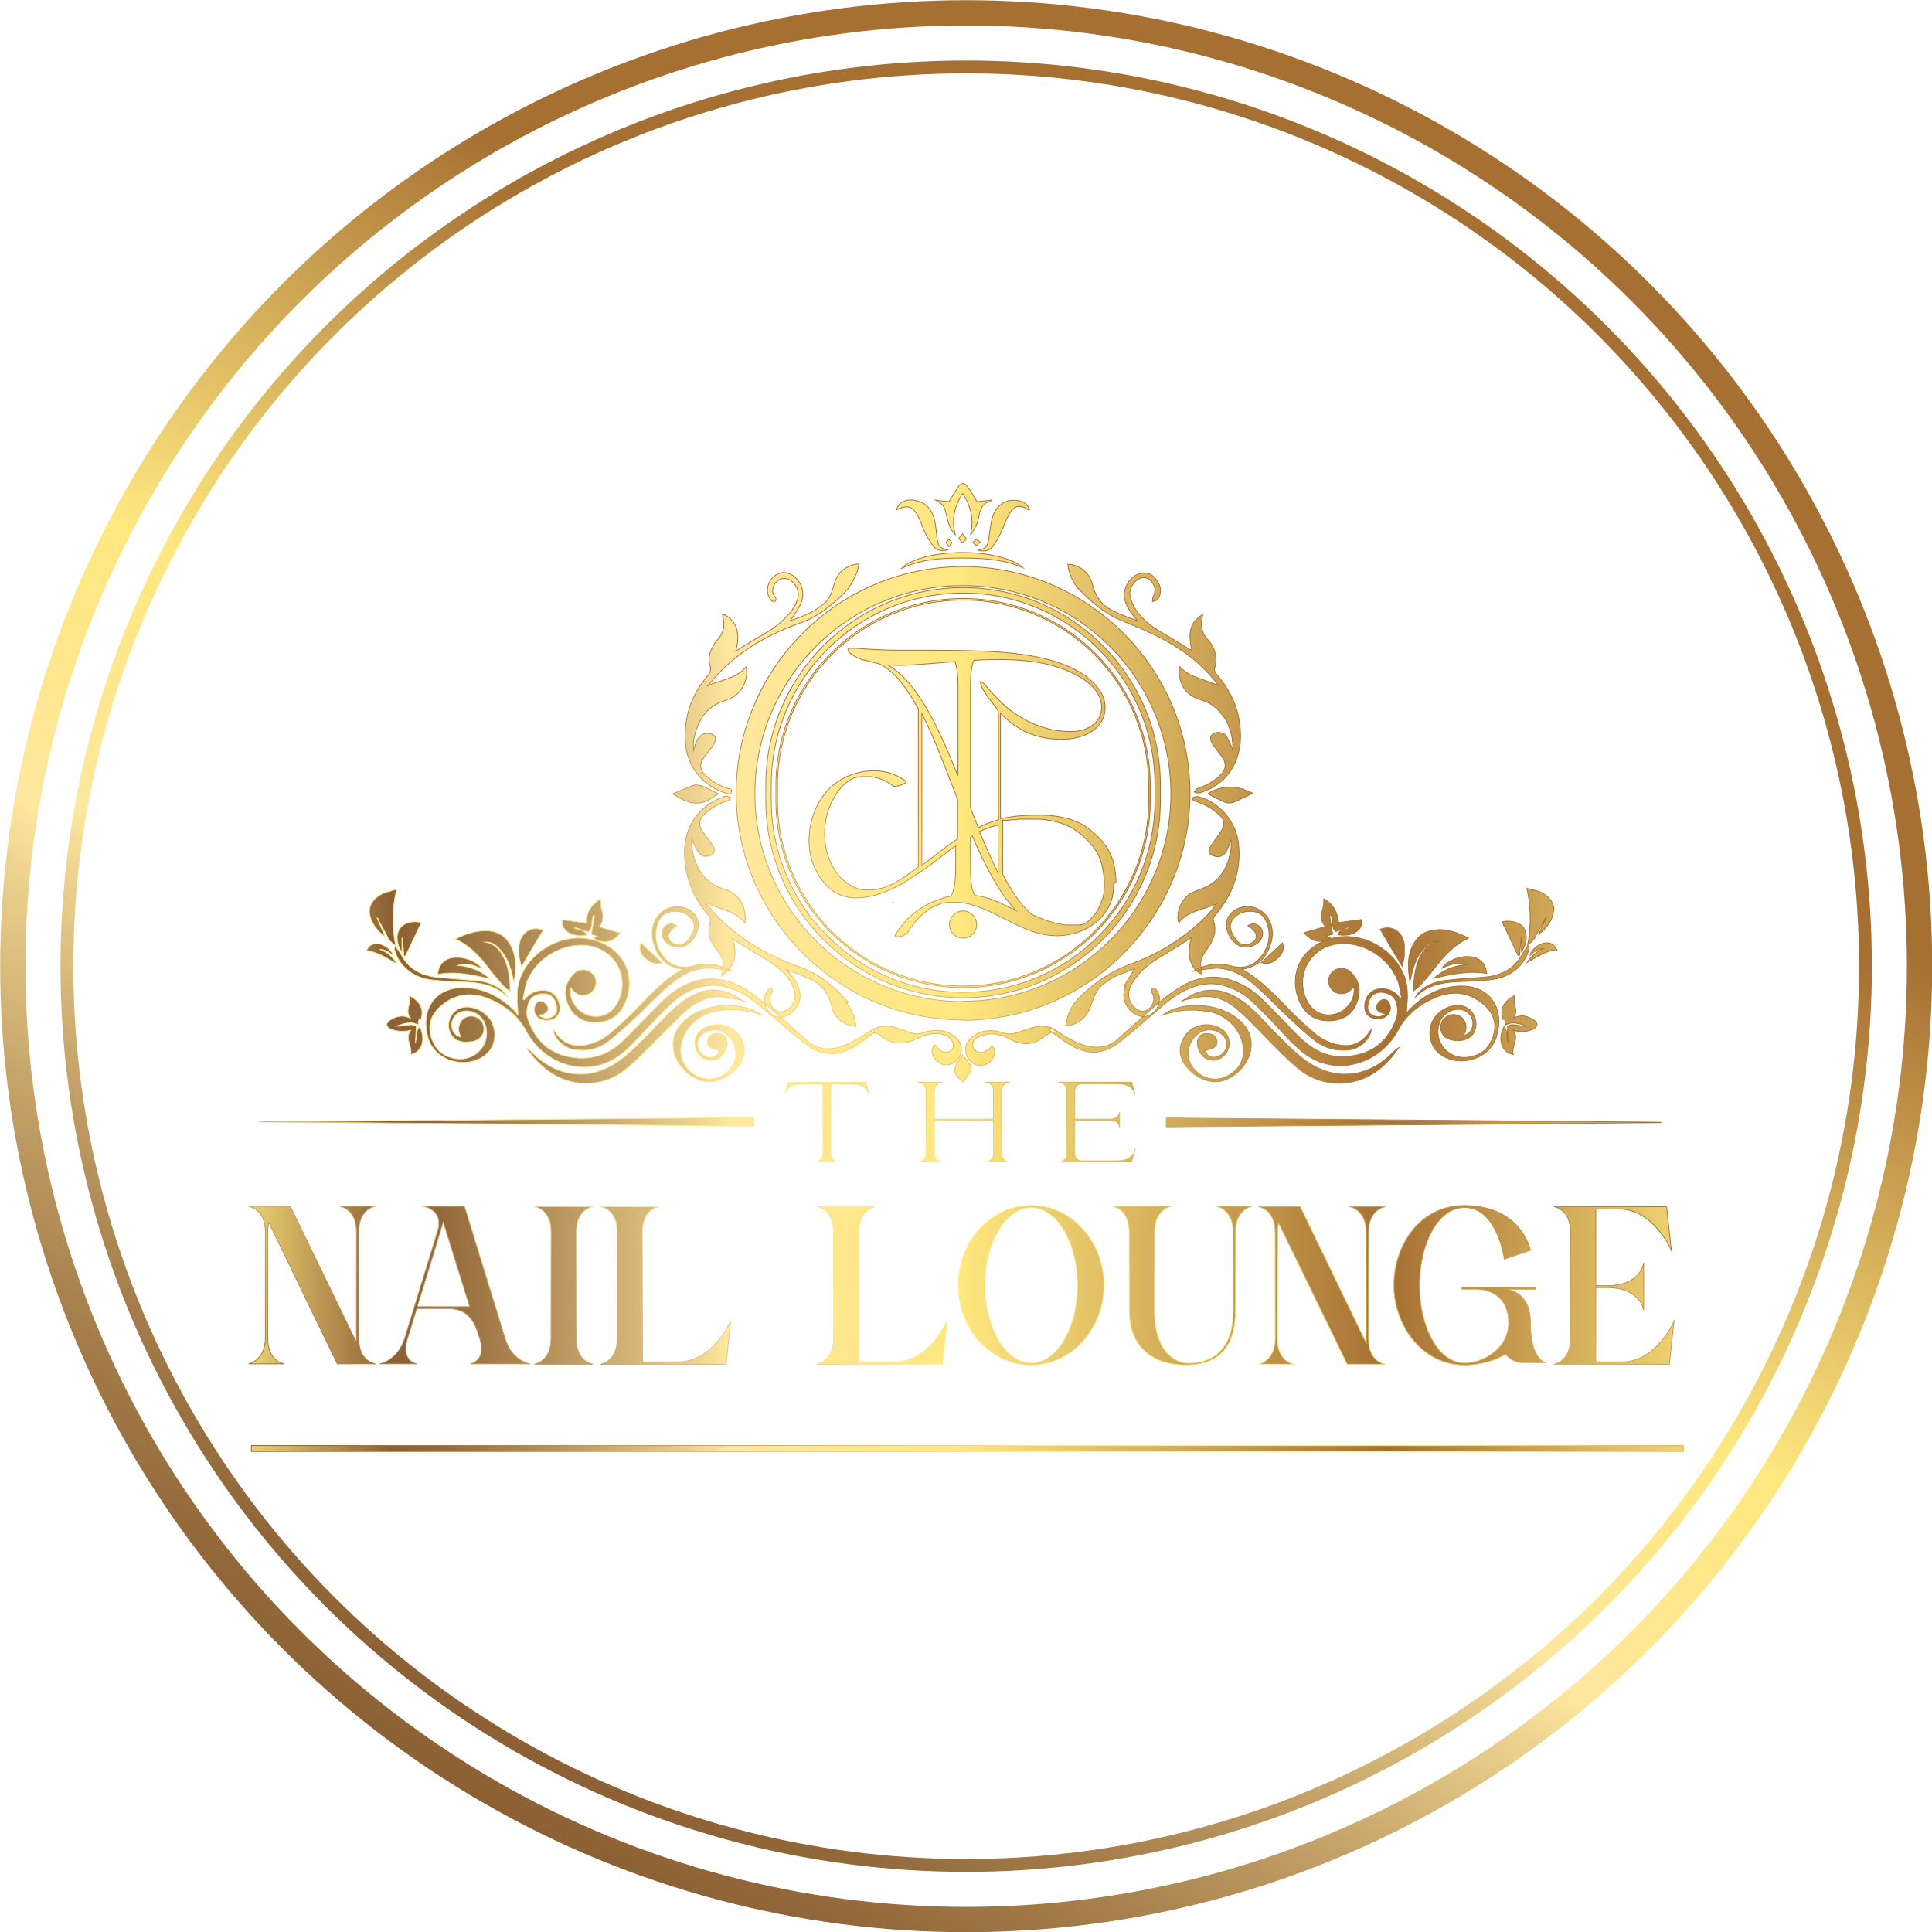
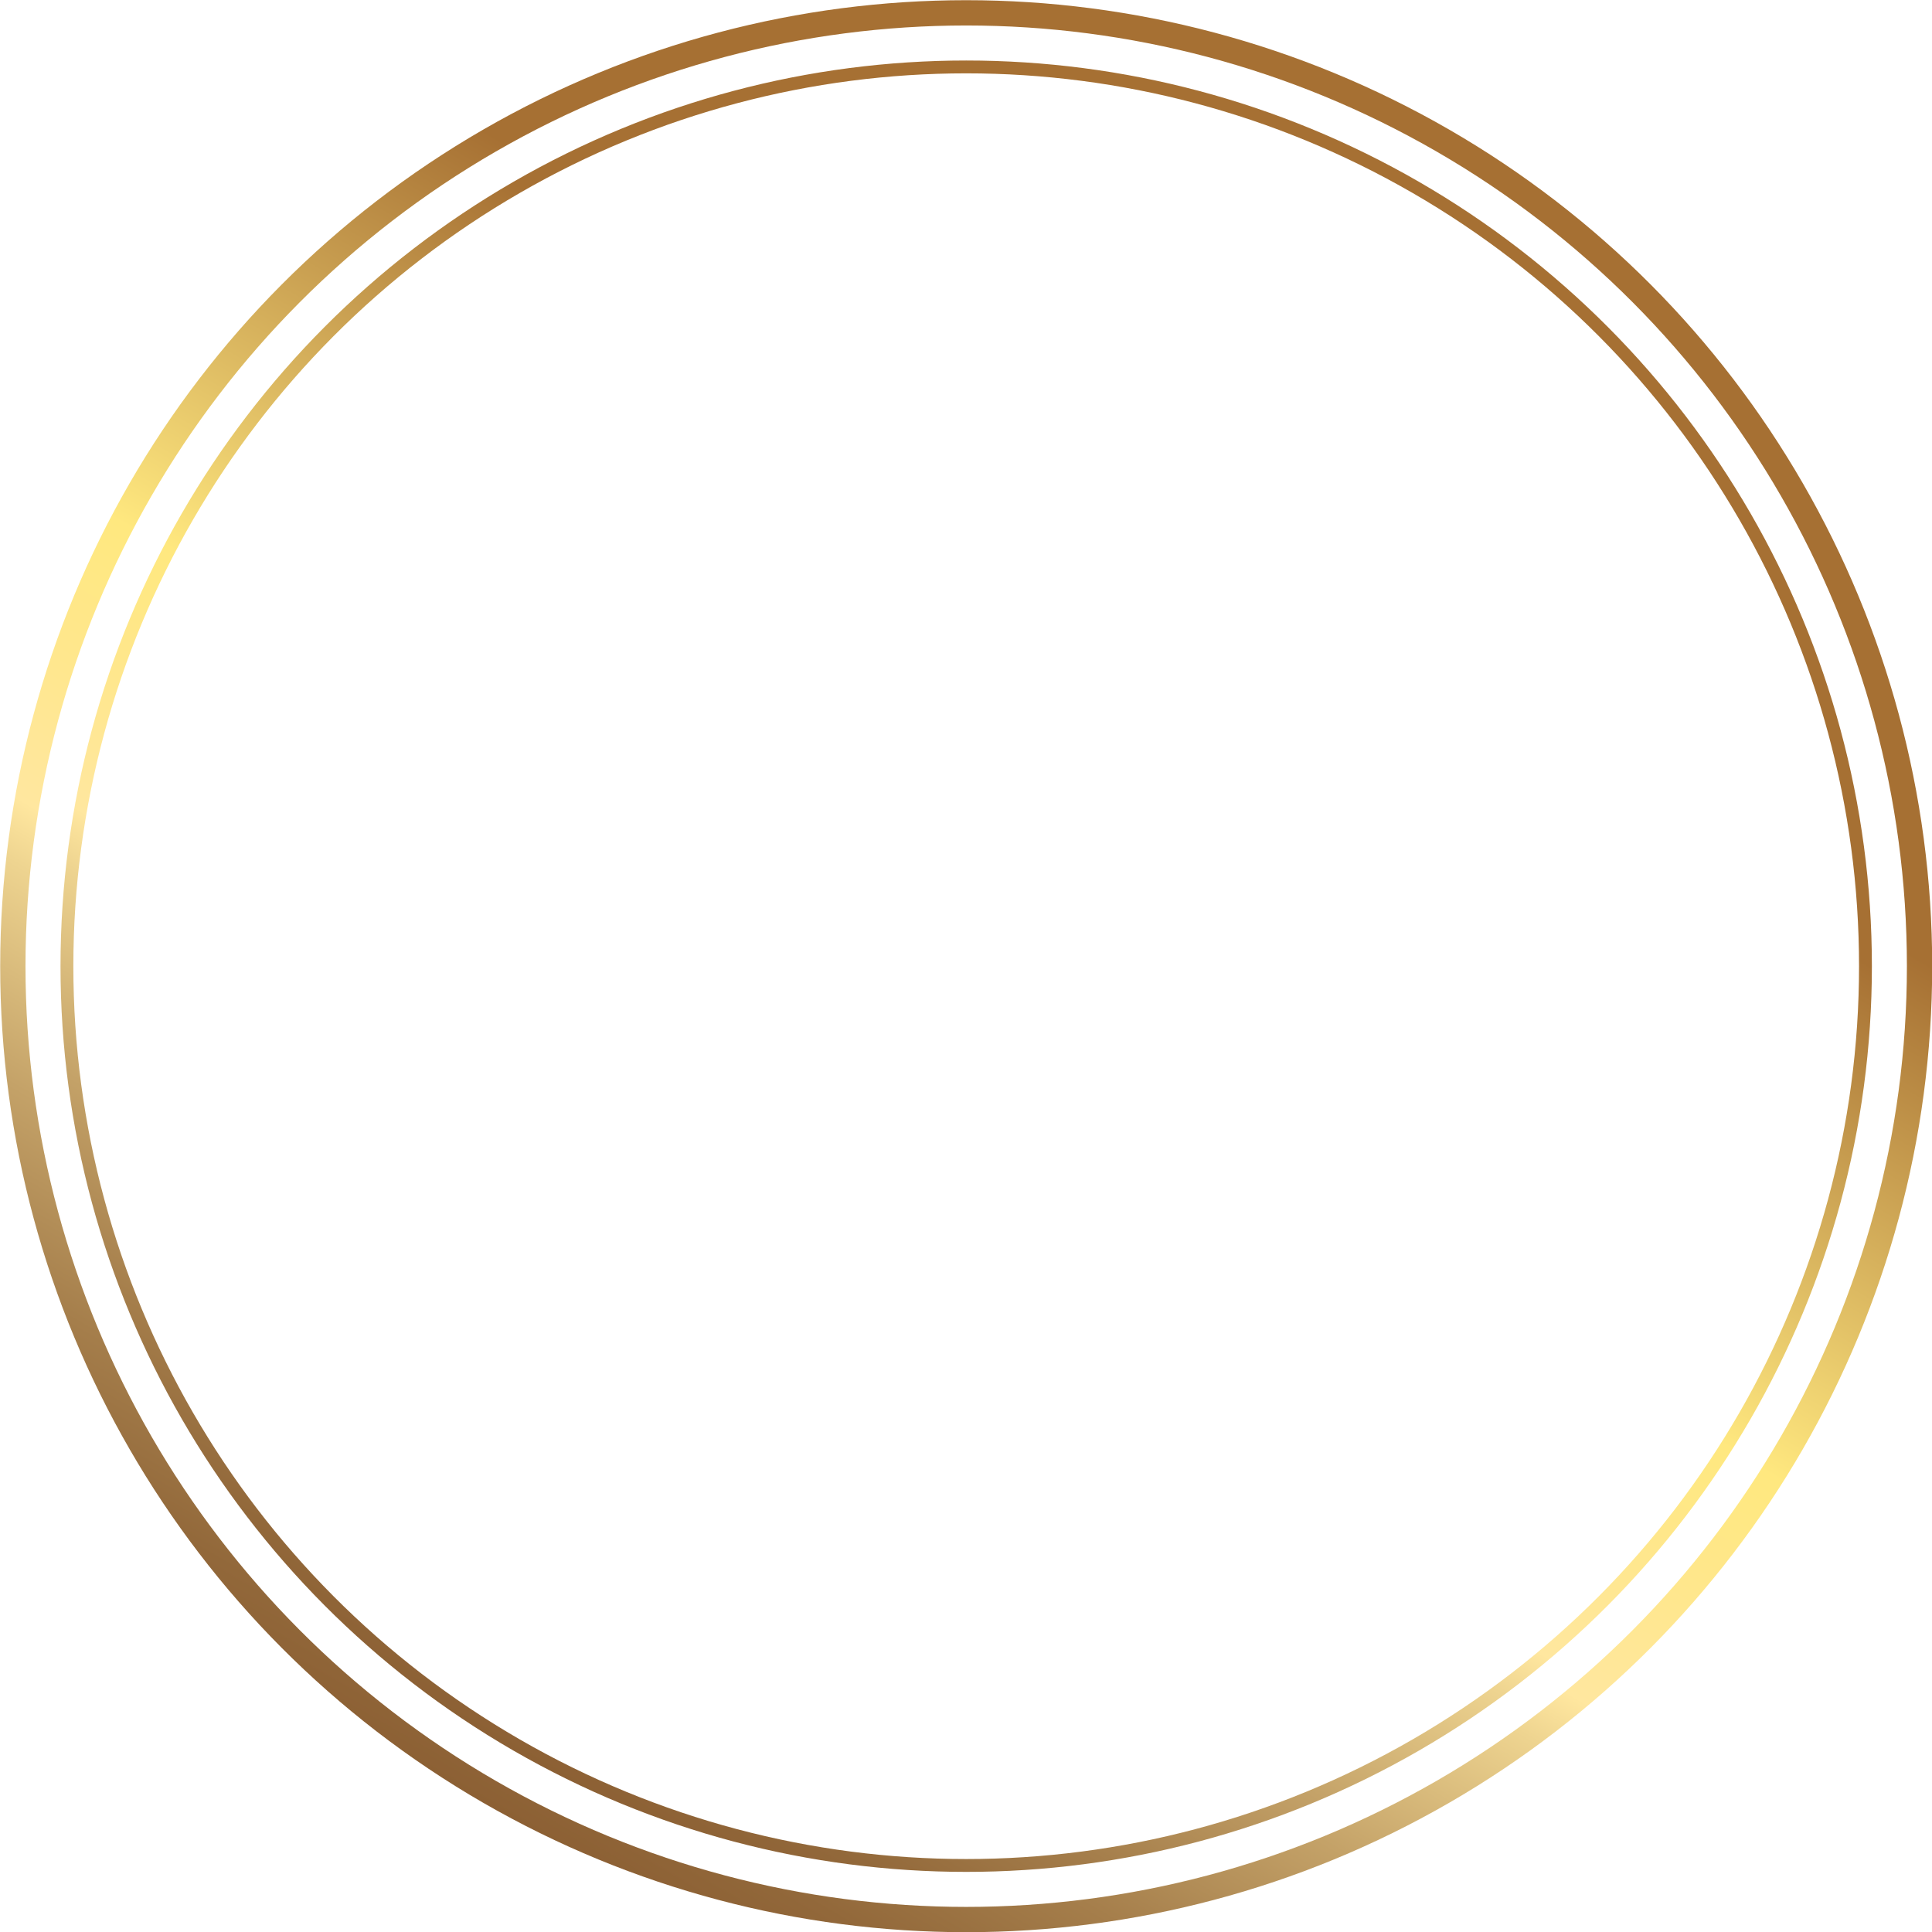
<svg xmlns="http://www.w3.org/2000/svg" xmlns:xlink="http://www.w3.org/1999/xlink" id="Layer_1" data-name="Layer 1" viewBox="0 0 49.65 49.65">
  <defs>
    <style>
      .cls-1 {
        stroke: url(#linear-gradient-3);
        stroke-width: .33px;
      }

      .cls-1, .cls-2 {
        fill: none;
      }

      .cls-1, .cls-2, .cls-3 {
        stroke-miterlimit: 10;
      }

      .cls-2 {
        stroke: url(#linear-gradient-4);
        stroke-width: .65px;
      }

      .cls-3 {
        fill: url(#linear-gradient);
        stroke: url(#linear-gradient-2);
        stroke-width: .02px;
      }
    </style>
    <linearGradient id="linear-gradient" x1="5.68" y1="24.83" x2="45.17" y2="24.83" gradientUnits="userSpaceOnUse">
      <stop offset="0" stop-color="#ffe87f" />
      <stop offset=".11" stop-color="#8c6034" />
      <stop offset=".14" stop-color="#92683a" />
      <stop offset=".18" stop-color="#a57e4b" />
      <stop offset=".24" stop-color="#c4a268" />
      <stop offset=".31" stop-color="#eed490" />
      <stop offset=".33" stop-color="#ffe79f" />
      <stop offset=".4" stop-color="#ffe78e" />
      <stop offset=".48" stop-color="#ffe87f" />
      <stop offset=".76" stop-color="#a67033" />
      <stop offset=".99" stop-color="#ffe87f" />
    </linearGradient>
    <linearGradient id="linear-gradient-2" x1="18.37" y1="44.18" x2="33.93" y2="17.22" gradientUnits="userSpaceOnUse">
      <stop offset="0" stop-color="#8c6034" />
      <stop offset=".04" stop-color="#92683a" />
      <stop offset=".11" stop-color="#a57e4b" />
      <stop offset=".2" stop-color="#c4a268" />
      <stop offset=".3" stop-color="#eed490" />
      <stop offset=".33" stop-color="#ffe79f" />
      <stop offset=".4" stop-color="#ffe78e" />
      <stop offset=".48" stop-color="#ffe87f" />
      <stop offset=".75" stop-color="#a67033" />
    </linearGradient>
    <linearGradient id="linear-gradient-3" x1="13.19" y1="44.98" x2="36.46" y2="4.67" xlink:href="#linear-gradient-2" />
    <linearGradient id="linear-gradient-4" x1="12.41" y1="46.33" x2="37.24" y2="3.32" xlink:href="#linear-gradient-2" />
  </defs>
-   <path class="cls-3" d="m9.66,35.05h-.99l-1.76-3.63c-.02.07-.03.14-.03.23v2.75c0,.6.43.65.43.65h-.92s.42-.08.43-.65v-2.75c0-.59-.43-.65-.43-.65h1.07l1.7,3.5s0-.07,0-.1v-2.75c0-.59-.43-.65-.43-.65h.92s-.43.06-.43.65v2.75c0,.6.43.65.43.65Zm2.67-.65s-.02-.06-.04-.12c-.18-.59-.51-.65-.8-.65h-.78c-.13.42-.23.73-.24.77-.18.59.24.65.24.65h-.95s.45-.07.64-.65c.12-.38.77-2.53.84-2.75.18-.59-.39-.65-.39-.65h1.09s.86,2.82,1.04,3.4c.18.59.64.65.64.65h-1.53s.42-.07.24-.65Zm-.26-.82c-.28-.89-.68-2.17-.68-2.17,0,0-.39,1.29-.67,2.17h1.35Zm2.74-1.92v2.75c0,.6.43.65.43.65h-1.51s.43-.06.43-.65v-2.75c0-.6-.43-.65-.43-.65h1.51s-.43.06-.43.65Zm3.97,2.28l-.12,1.12h-3.23s.43-.06.43-.65v-2.75c0-.6-.43-.65-.43-.65h1.51s-.43.06-.43.65v3.34h.92c.9,0,1.35-1.06,1.35-1.06Zm5.56,0l-.12,1.12h-3.23s.43-.06.43-.65v-2.75c0-.6-.43-.65-.43-.65h1.51s-.43.06-.43.65v3.34h.92c.9,0,1.35-1.06,1.35-1.06Zm4.03-.91c0,1.13-.84,2.05-1.87,2.05s-1.87-.92-1.87-2.05.84-2.05,1.87-2.05,1.87.92,1.87,2.05Zm-.68,0c0-1.1-.53-2-1.19-2s-1.19.9-1.19,2,.53,2,1.19,2,1.19-.9,1.19-2Zm4.49-2.03s-.43.06-.43.65c0,0,0,1.86,0,2.04,0,.74-.28,1.39-1.27,1.39s-1.46-.59-1.46-1.39c0-.22,0-2.04,0-2.04,0-.6-.43-.65-.43-.65h1.51s-.43.06-.43.65v2.04c0,.98.48,1.34.87,1.34.59,0,1.15-.31,1.15-1.34,0-.3,0-2.04,0-2.04,0-.59-.43-.65-.43-.65h.92Zm3.43,4.06h-.99l-1.76-3.63c-.02.07-.03.14-.03.23v2.75c0,.6.43.65.43.65h-.92s.42-.08.43-.65v-2.75c0-.59-.43-.65-.43-.65h1.07l1.7,3.5s0-.07,0-.1v-2.75c0-.59-.43-.65-.43-.65h.92s-.43.06-.43.65v2.75c0,.6.43.65.43.65Zm3.74-2.94l-.69.24s-.18-1.33-1.02-1.33c-.7,0-1.16.96-1.16,2s.47,2,1.16,2c.45,0,1.13-.35,1.13-1.04,0-.74-.58-.86-.82-.86h-.38v-.05h1.9v.05h-.81s.67,0,.67.86c0,.97.4,1.03.4,1.03h-.59c-.3,0-.45-.22-.45-.22,0,0-.41.28-1.06.28-1.11,0-1.81-1.05-1.81-2.05s.65-2.05,1.81-2.05c1.46,0,1.7,1.14,1.7,1.14Zm3.67,1.82l-.12,1.12h-2.97s.43-.06.43-.65v-2.75c0-.6-.43-.65-.43-.65h2.9l.12,1.12s-.45-1.06-1.35-1.06h-.59v1.97h.28c.9,0,.95-.59.95-.59v1.22s-.07-.58-.95-.58h-.28v1.91h.67c.9,0,1.35-1.06,1.35-1.06Zm.24,3.21H6.46v.15h36.8v-.15Zm-21.69-7.29h-.63c.14,0,.21-.1.21-.21v-1.8h-.54c-.23,0-.39.08-.45.28l.1-.31h1.99l.09.31c-.06-.2-.23-.28-.45-.28h-.54v1.8c0,.11.07.22.21.21Zm2.65,0h-.63c.14,0,.21-.1.21-.21v-1.62c0-.11-.07-.22-.21-.22h.63c-.14,0-.21.11-.21.22v.73h1.52v-.73c0-.11-.07-.22-.21-.22h.63c-.14,0-.21.11-.21.22v1.62c0,.11.07.21.21.21h-.63c.14,0,.21-.1.21-.21v-.86h-1.52v.86c0,.11.07.21.21.21Zm4.95-.31l-.09.31h-1.87c.13,0,.21-.11.21-.21v-1.62c0-.11-.07-.22-.21-.22h1.87l.09.31c-.06-.2-.23-.27-.45-.27h-.93c-.11,0-.17.09-.17.18v.73h.91c.12,0,.24-.06.24-.18v.39c0-.12-.12-.18-.24-.18h-.91v.86c0,.09.06.18.17.18h.93c.22,0,.39-.08.45-.27Zm-9.8-.6v-.23l-12.72.11,12.72.11h0Zm23.31-.11l-12.71-.11v.23l12.71-.11h0Zm-20.47-11.88h0s.02,0,.02,0c0,0-.02,0-.02,0Zm3.49,1.06s.07.07.11.1l-.11-.1Zm2.98,4.65c0-.13-.02-.27-.04-.39-.05-.28-.18-.51-.35-.7-.12-.13-.25-.24-.39-.34-.13-.09-.27-.14-.41-.19-.3-.09-.62-.11-.94-.1-.28,0-.56.03-.84.09v-2.62s0-.06,0-.09c.43.45.95.67,1.56.67.32,0,.58-.07.78-.2.23-.15.35-.35.35-.62,0-.24-.11-.46-.33-.66-.38-.37-1.03-.61-1.94-.72-.46-.06-1.19-.09-2.18-.09h-.84c-.34,0-.72-.02-1.12-.05-.05,0-.09,0-.11,0-.05,0-.08,0-.09.03,0,.08.13.17.38.27,0,0,0,0,.01,0,0,0,.02,0,.02,0l.4.1h0c.38.18.7.61,1,1.16v4.06c-.15.11-.3.22-.46.32-.02.01-.03.02-.05.03,0,0,0,0,0,0h0s0,0,0,0c0,0,0,0,0,0,0,0,0,0,0,0,0,0,0,0,0,0h0s0,0,0,0h0s0,0,0,0c0,0,0,0,0,0-.03.02-.07.04-.1.06-.03.02-.07.04-.1.05-.02,0-.03.02-.05.02,0,0,0,0-.01,0,0,0,0,0,0,0,0,0-.02,0-.02.01-.03.01-.07.03-.1.04-.02,0-.03.01-.05.02,0,0-.01,0-.02,0,0,0,0,0,.01,0,0,0-.02,0-.02,0-.02,0-.04.01-.06.02,0,0-.02,0-.03,0,0,0,0,0,0,0,0,0,0,0,0,0s0,0,0,0c0,0,0,0,0,0-.02,0-.05.01-.07.02,0,0,0,0-.01,0,0,0,0,0,0,0,0,0,0,0,0,0h0s0,0,0,0c0,0-.02,0-.02,0-.02,0-.04,0-.06,0,0,0-.01,0-.02,0,0,0,0,0,0,0,0,0-.01,0-.02,0-.05,0-.09,0-.14,0-.08-.01-.16-.03-.23-.06-.14-.06-.26-.15-.37-.26-.44-.47-.52-1.25-.26-1.87.06-.15.15-.29.25-.41.05-.06.11-.12.17-.17,0,0,0,0,0,0,0,0,0,0,0,0,0,0,0,0,0,0,0,0,0,0,0,0,0,0,.01,0,.02-.01.01-.01.03-.02.04-.03.02-.01.03-.02.05-.03,0,0,0,0,0,0,0,0,0,0,0,0,0,0,0,0,0,0,0,0,0,0,0,0,.01,0,.02-.01.03-.02.02,0,.03-.02.05-.02,0,0,0,0,0,0,0,0,0,0,0,0,0,0,.01,0,.01,0,.01,0,.02,0,.03-.01,0,0,0,0,0,0,0,0,0,0,.01,0,0,0,0,0,0,0,0,0,0,0,0,0,.01,0,.02,0,.04-.01,0,0,0,0,0,0,0,0,0,0,0,0,0,0,0,0,.02,0,0,0,0,0,0,0,0,0,0,0,0,0,0,0,0,0,0,0,.02,0,.03,0,.05-.01,0,0,0,0,0,0,0,0,0,0,0,0,0,0,.01,0,.02,0,.02,0,.04,0,.07,0,0,0,0,0,0,0,0,0,0,0,.01,0,0,0,.01,0,.01,0,.02,0,.03,0,.05,0s.03,0,.05,0c.01,0,.02,0,.03,0,0,0,0,0,0,0h0s0,0,0,0c.07,0,.15.02.22.04.14.04.27.11.39.2.02.02.06,0,.08,0,.04,0,.09-.02.13-.03.02,0,.15-.07.1-.1-.27-.2-.59-.28-.91-.26-.36.02-.73.16-1.02.43-.46.43-.67,1.21-.48,1.86.1.33.3.62.55.8.34.23.74.2,1.1.1.27-.08.53-.2.77-.35.09-.06.19-.12.28-.18.03-.02.05-.04.08-.05.2-.14.39-.28.58-.43.11-.09.22-.17.34-.25v.52c0,.45-.05.66-.12.77-.08.01-.16.03-.23.06-.33.1-.65.28-.91.55-.11.12-.22.25-.3.4-.03.05.12.03.13.03.04-.01.09-.02.13-.05.02-.01.05-.03.07-.06.09-.15.19-.28.3-.39.03-.03.06-.05.08-.08.02-.01.03-.03.05-.04,0,0,.01,0,.02-.01,0,0,0,0,0,0,0,0,.02-.02.02-.02.03-.02.06-.04.09-.07.02-.01.03-.02.05-.03,0,0,0,0,.01,0,0,0,0,0,0,0,0,0,.02,0,.02-.01.03-.02.07-.04.1-.05,0,0,0,0,0,0,0,0,0,0,0,0,0,0,0,0,0,0h0s.01,0,.02,0c.02,0,.04-.02.06-.03,0,0,0,0,.01,0,0,0,0,0,0,0,0,0,0,0,0,0,.02,0,.03-.01.05-.02.01,0,.02,0,.03-.01h0s0,0,0,0h0s0,0,0,0c0,0,0,0,0,0h0s.03,0,.04,0c.02,0,.03,0,.05-.01-.04,0,.03,0,0,0,0,0,.01,0,.02,0,.02,0,.04,0,.06,0,0,0,.02,0,.03,0,0,0,.02,0,.03,0h0s.06,0,.1,0c.02,0,.03,0,.05,0,.02,0,.04,0,.05,0,.71.08,1.31.6,2,.79.4.11.82.09,1.2-.09.28-.13.54-.37.67-.69.06-.15.08-.31.08-.48Zm-4.07-1.11c-.32.21-.61.45-.92.68v-3.9c.33.64.62,1.43.92,2.21v1.01Zm0-1.64c-.5-1.25-1.05-2.42-1.8-2.83.1,0,.19.01.3.01.21,0,.61-.03,1.2-.08.08,0,.16-.01.23-.02.05.12.08.33.08.67v2.24Zm.33-2.24c0-.38.03-.59.09-.71.27-.02.51-.02.71-.02.75,0,1.37.12,1.85.36.48.24.72.53.72.87,0,.19-.08.34-.24.46-.15.11-.34.16-.56.16-.42,0-.83-.11-1.23-.34-.16-.09-.32-.2-.46-.33-.04-.03-.08-.07-.11-.1-.12-.12-.24-.24-.35-.38-.03-.04-.08-.09-.15-.14h-.01s0,.03,0,.04c0,.08.09.24.27.47.02.02.04.05.06.08h0s.02.03.03.04c.03.03.05.07.08.1.01.05.02.11.02.19v2.64s-.05.01-.07.02c-.15.04-.3.1-.45.18-.07-.17-.13-.34-.2-.51v-3.07Zm.71,3.5s0,0,0,0c0,0,0,0,0,0,0,0,0,0,0,0,0,0,0,0,0,0v1.26c-.16-.33-.32-.69-.48-1.07.02,0,.03-.02.05-.02.03-.02.07-.03.1-.05,0,0,0,0,.01,0,0,0,0,0,0,0,.02,0,.04-.02.06-.02.03-.01.07-.03.1-.04,0,0,.01,0,.02,0,.02,0,.04-.01.06-.02.02,0,.03-.01.05-.01,0,0,0,0,0,0,0,0,0,0,0,0,0,0,0,0,.01,0h0s0,0,0,0Zm-.34,1.88c-.09-.02-.17-.04-.26-.05-.07-.11-.11-.32-.11-.75v-.74s.03-.02.05-.03c.33.77.69,1.47,1.12,1.91-.26-.13-.52-.26-.8-.34Zm2.99.12c-.05.15-.13.29-.24.4-.03.03-.05.06-.08.08-.01.01-.03.02-.04.03,0,0,0,0,0,0,0,0,0,0,0,0-.01,0-.02.02-.03.02-.01,0-.03.02-.04.03,0,0,0,0-.01,0h0s0,0,0,0c0,0,0,0,0,0,0,0,0,0,0,0,0,0,0,0,0,0,0,0,0,0,0,0,0,0,0,0,0,0,0,0,0,0,0,0,0,0,0,0,0,0-.02,0-.03.02-.05.02,0,0-.02,0-.02,0,0,0,0,0,0,0,0,0,0,0,0,0,0,0-.02,0-.03.01,0,0-.01,0-.02,0,0,0,.01,0,.02,0,0,0-.02,0-.02,0,0,0,0,0,0,0,0,0,0,0,0,0,0,0-.02,0-.03,0,0,0-.01,0-.02,0,0,0,0,0,0,0h0s0,0,0,0c0,0,0,0,0,0s0,0,0,0h0s0,0,0,0c-.01,0-.02,0-.03,0,0,0,0,0,0,0,0,0,0,0,0,0h0s0,0,0,0h0s0,0,0,0h0s-.02,0-.03,0c-.02,0-.04,0-.06,0,0,0,0,0,0,0,0,0,0,0,0,0,0,0-.01,0-.01,0-.01,0-.02,0-.03,0-.05,0-.09,0-.14,0-.3-.03-.59-.14-.87-.27-.28-.23-.52-.59-.75-1.03v-1.39s.03,0,.04,0h0s0,0,0,0c0,0,0,0,0,0h0s0,0,0,0c0,0,0,0,0,0,0,0,0,0,0,0h0s0,0,0,0h0s0,0,0,0c0,0,0,0,.01,0,.02,0,.04,0,.05,0,.04,0,.07,0,.11-.01.07,0,.15-.01.22-.02h0s0,0,0,0c0,0,0,0,0,0h0s.02,0,.03,0c.02,0,.03,0,.05,0,.04,0,.08,0,.13,0,.08,0,.16,0,.23,0,.15,0,.3.02.46.06.14.03.28.08.42.15.14.08.28.19.4.31.1.1.2.21.27.34.13.22.17.48.19.74,0,.16,0,.31-.05.47Zm-5.67.1s0,0,0,0c0,0,0,0,0,0h0Zm.21-.07s0,0,0,0c0,0,0,0,0,0h0Zm0,0s0,0,0,0c0,0,0,0,0,0,0,0,0,0,0,0Zm.11-.02h0s0,0,0,0c.03,0-.05,0,0,0Zm1.6-2s0,0,0,0c0,0,0,0,0,0,0,0,0,0,0,0,0,0,0,0,0,0Zm2.07,2.7s0,0,0,0c0,0,0,0,0,0,0,0,.01,0,.01,0h0Zm.12-.01s0,0,0,0h0s0,0,0,0c0,0,0,0,0,0Zm.06-.01h0s0,0,0,0c0,0,0,0,0,0Zm.06-.02s0,0,0,0c0,0,.02,0,.03,0,0,0-.02,0-.03,0Zm-2.11,1.79c-2.79,0-5.07-2.27-5.07-5.07v-.4c0-2.79,2.27-5.07,5.07-5.07s5.07,2.27,5.07,5.07v.4c0,2.79-2.27,5.07-5.07,5.07Zm0-10.4c-2.72,0-4.93,2.21-4.93,4.93v.4c0,2.72,2.21,4.93,4.93,4.93s4.93-2.21,4.93-4.93v-.4c0-2.72-2.21-4.93-4.93-4.93Zm0,10.14c-2.65,0-4.81-2.16-4.81-4.81v-.38c0-2.65,2.16-4.81,4.81-4.81s4.81,2.16,4.81,4.81v.38c0,2.65-2.16,4.81-4.81,4.81Zm0-9.96c-2.63,0-4.77,2.14-4.77,4.77v.38c0,2.63,2.14,4.77,4.77,4.77s4.77-2.14,4.77-4.77v-.38c0-2.63-2.14-4.77-4.77-4.77Zm0,7.99c-.19,0-.35.16-.35.35s.16.35.35.35.35-.16.35-.35-.16-.35-.35-.35Zm7.44-3.03s-.05-.02-.08-.03q-.53-.26-1.05.03s0,0-.02.02c.13.07.25.13.38.19.11.06.23.06.35,0,.14-.07.28-.13.42-.2v-.02Zm-7.44,5.83c-3.25,0-5.9-2.69-5.83-5.96.07-3.11,2.64-5.72,5.89-5.69,3.22.03,5.85,2.71,5.77,5.98-.08,3.1-2.64,5.68-5.83,5.68Zm0-.48c2.94,0,5.34-2.39,5.34-5.33,0-2.93-2.35-5.31-5.26-5.35-3.01-.05-5.43,2.39-5.43,5.35,0,2.95,2.4,5.34,5.35,5.34Zm-2.95.03c-.35-.41-.76-.74-1.28-.92-.72-.26-1.39-.63-1.95-1.16-.15-.14-.27-.29-.41-.44,0,0,.02-.02.02-.03.32.17.71.19.97.51,0-.07,0-.1,0-.14-.01-.38-.2-.63-.57-.74-.58-.16-.84-.81-.8-1.31.01.06.02.09.03.12.06.1.1.22.18.3.07.08.25.07.32,0,.09-.09.03-.18-.02-.26-.07-.1-.15-.2-.22-.3-.13-.18-.12-.33.05-.48.17-.16.36-.27.58-.33.03,0,.05-.05.08-.08-.04-.01-.08-.04-.12-.04-.03,0-.06.01-.09.03-.61.22-.97.74-.98,1.39,0,.63.21,1.18.62,1.65.05.05.06.1.04.17-.06.2-.04.39.07.57.05.08.1.15.16.22.1.12.12.25.1.39,0,.06-.02.12-.04.2.36-.25.42-.57.28-.96.2.13.39.25.58.37.15.09.31.17.45.27.23.16.43.35.54.62.09.2.05.37-.1.52-.18.17-.41.12-.49-.12-.03-.1-.02-.18.04-.27.02-.03,0-.07,0-.11-.04.01-.09.01-.11.04-.04.06-.07.12-.08.19-.03.2.08.4.26.48.18.08.37.01.52-.17.18-.22.17-.49-.02-.78-.06-.09-.12-.16-.19-.24.2.07.39.15.58.23.32.14.5.39.58.73.07.29.3.47.62.5-.03-.23-.1-.43-.25-.6Zm7.13-.42c-.12.26-.02.55.22.71.17.11.34.1.49-.03.18-.15.21-.45.06-.6-.02-.02-.07-.02-.11-.03,0,.03,0,.07,0,.1,0,0,.01.02.02.03.08.13.04.3-.08.4-.12.1-.24.09-.36-.02-.19-.17-.22-.38-.08-.62.17-.3.43-.51.72-.68.25-.15.5-.31.74-.46.02-.01.04-.02.07-.04-.14.44-.03.81.26.93,0-.11-.04-.22-.02-.33.03-.11.09-.22.16-.31.17-.23.26-.46.16-.74-.01-.03.02-.1.05-.13.45-.53.67-1.13.6-1.83-.06-.57-.49-1.08-1.04-1.22-.04,0-.12,0-.13.03-.03.08.04.08.09.1.24.08.44.2.62.38.08.08.1.18.06.28-.02.07-.07.13-.11.19-.07.11-.16.21-.22.32-.07.12-.03.19.1.23.13.04.24,0,.31-.11.05-.08.07-.17.11-.26,0-.02.02-.04.02-.06,0,.08,0,.15,0,.22-.07.49-.28.89-.79,1.06-.08.03-.15.06-.22.09-.26.13-.42.51-.34.77.25-.31.64-.33.97-.48-.12.16-.25.32-.4.45-.53.5-1.16.86-1.84,1.11-.49.18-.9.47-1.27.83-.2.2-.33.45-.36.74.31-.02.53-.21.63-.48.06-.18.12-.37.24-.5.24-.26.58-.37.9-.48-.09.15-.2.29-.27.45Zm-1.21-10.21c.32.34.67.64,1.11.82.29.12.59.24.87.38.59.29,1.12.66,1.53,1.18.03.04.06.08.08.11-.33-.17-.73-.19-.99-.49-.07.28.08.64.34.77.09.05.18.08.27.11.26.09.44.27.58.51.13.24.18.49.17.75-.01-.02-.02-.05-.03-.08-.05-.1-.09-.22-.16-.3-.08-.09-.26-.09-.34-.01-.06.05-.06.14.03.27.07.1.14.19.21.28.14.19.13.34-.05.51-.16.15-.35.25-.56.32-.04.01-.06.06-.09.09.04.01.09.04.13.03.46-.14.79-.42.96-.88.13-.35.12-.71.05-1.07-.08-.42-.29-.78-.57-1.11-.03-.03-.06-.09-.05-.13.09-.29.02-.54-.17-.75-.16-.17-.19-.36-.14-.58,0-.02,0-.04.01-.07-.32.2-.39.44-.28.93-.26-.15-.52-.32-.78-.47-.26-.15-.49-.33-.66-.58-.07-.1-.12-.23-.15-.36-.04-.17.11-.4.27-.45.11-.04.22,0,.3.11.09.12.09.24.02.37-.02.03,0,.08-.01.12.04-.01.09-.02.12-.05.11-.12.11-.32,0-.48-.09-.15-.26-.24-.42-.2-.22.06-.35.21-.41.43-.06.22.04.41.16.59.05.07.1.13.16.2-.21-.07-.41-.15-.6-.24-.29-.13-.47-.36-.55-.67,0-.03-.02-.06-.03-.09-.07-.25-.34-.45-.61-.45.03.25.13.47.29.65Zm-9.15.67s0,.03,0,.04c.07.22.03.42-.13.6-.06.06-.11.15-.15.23-.07.14-.09.3-.04.45.03.1,0,.16-.05.23-.44.51-.64,1.1-.58,1.78.05.59.46,1.08,1.03,1.25.05.02.12.05.15-.03.02-.08-.06-.08-.1-.09-.23-.07-.43-.19-.6-.37-.11-.11-.12-.25-.04-.38.03-.05.07-.1.11-.15.06-.08.13-.16.18-.25.08-.14.03-.24-.13-.26-.13-.02-.24.04-.31.18-.04.08-.06.17-.09.26,0-.08,0-.16,0-.23.08-.49.29-.88.79-1.05.08-.03.16-.06.23-.1.25-.14.41-.51.33-.77-.26.31-.65.33-.98.48.19-.22.38-.44.6-.62.52-.45,1.13-.76,1.77-.99.46-.16.83-.46,1.16-.8.12-.12.2-.28.27-.43.05-.09.06-.19.09-.29-.31.02-.55.21-.63.48-.06.19-.1.39-.26.53-.26.23-.58.35-.88.45.09-.14.2-.28.27-.44.12-.28.02-.57-.22-.73-.17-.11-.37-.08-.51.07-.15.16-.17.4-.05.55.01.02.03.04.04.05.02,0,.06.01.08,0,.02-.01.02-.05.02-.07,0-.03-.03-.05-.05-.07-.07-.12-.03-.29.09-.38.11-.09.24-.09.36,0,.17.14.22.34.13.54-.03.08-.08.16-.13.23-.18.23-.4.41-.65.56-.27.15-.53.32-.78.47.12-.46.03-.75-.28-.93,0,0,0,0,0,0Zm4.05,10.81c.32.26.64.24.99.06.09-.05.2-.08.31-.1.17-.03.34-.01.48.1.09.07.13.2.08.28-.05.08-.19.12-.29.06-.07-.04-.12-.11-.17-.16-.08.09-.09.19-.02.32.08.14.23.22.38.19.17-.03.29-.16.32-.32.03-.17-.04-.32-.2-.43-.26-.17-.53-.16-.81-.06-.09.03-.17.03-.26,0-.15-.05-.29-.11-.44-.15-.23-.06-.44-.03-.63.1.1.04.22.06.29.12Zm2.77.35c-.08.08-.17.11-.27.07-.05-.02-.11-.08-.12-.14-.02-.11.04-.2.14-.24.09-.04.18-.07.28-.08.19-.01.36.04.52.13.25.13.52.18.78.02.14-.09.26-.22.45-.2-.16-.12-.33-.18-.51-.14-.16.03-.32.08-.47.14-.14.05-.27.07-.42.02-.31-.1-.61-.07-.85.17-.12.12-.13.27-.07.43.06.15.2.24.36.24.15,0,.25-.09.32-.21.05-.11.05-.21-.04-.31-.03.05-.06.09-.09.12Zm-.44-13.22c.06-.09.11-.18.15-.27.04-.1.06-.2.08-.3.04-.14.1-.26.27-.28,0,0,.01-.01.03-.04-.15.02-.27.03-.37.04-.08-.13-.16-.27-.26-.4-.06-.09-.15-.08-.21,0-.09.13-.17.27-.25.4-.11-.01-.23-.02-.35-.04.17.1.2.13.24.23.02.06.04.13.05.19.04.17.09.34.22.47-.1-.38-.03-.72.19-1.06.22.34.29.68.2,1.06Zm-.87.1c-.01-.12-.02-.23-.04-.35-.06-.4-.24-.6-.59-.64-.2-.02-.37.08-.41.25.31-.14.42-.1.58.22.06.12.09.25.15.36.06.12.13.25.22.36.09.11.23.13.36.09-.19-.04-.24-.1-.27-.29Zm1.43.2c.09-.11.16-.24.22-.37.07-.15.12-.31.2-.45.14-.24.27-.26.5-.12,0,0,.01,0,.03,0-.05-.13-.13-.2-.26-.23-.33-.07-.61.1-.7.44-.05.17-.06.35-.09.53-.03.2-.08.26-.27.3.14.04.28.02.37-.09Zm-2.35.57c.5-.24,1.03-.27,1.56-.27.53,0,1.07.03,1.57.25-.63-.54-2.57-.51-3.13.02Zm-5.14,5.59c-.07-.03-.16-.04-.22-.01-.17.06-.33.14-.51.21.34.23.67.36,1.04.08.03-.03.07-.04.13-.08-.16-.08-.29-.15-.44-.21Zm6.9,7.37c.06-.08.05-.16-.01-.24-.06-.07-.11-.15-.17-.22-.27.37-.27.46.01.7.06-.08.12-.16.17-.24Zm-.28-13.73s.06.07.09.11c.03-.03.09-.06.1-.1,0-.03-.05-.07-.09-.13-.05.06-.1.1-.1.13Zm-.18.1s-.05-.07-.07-.07c-.03,0-.07.04-.07.07,0,.03.04.06.07.11.03-.05.07-.08.07-.11Zm.61-.07s-.05.05-.07.07c.03.02.05.07.08.07.03,0,.06-.04.11-.08-.05-.03-.08-.07-.11-.06Zm1.92,12.54s.09.03.13.06c.27.18.54.35.86.42.28.06.54,0,.75-.19.33-.29.65-.59.99-.88.19-.16.38-.31.59-.44.63-.4,1.26-.34,1.86.08.25.18.45.41.67.63.22.22.42.45.65.65.31.28.67.44,1.09.41.68-.04,1.1-.39,1.31-.99.04-.12.03-.27,0-.39-.05-.18-.24-.28-.43-.27-.16.01-.27.12-.3.3-.02.11-.02.21.09.28.12.07.24.07.37-.03-.04,0-.08-.01-.11-.02-.1-.03-.16-.1-.13-.19.02-.06.09-.13.15-.15.09-.03.17.04.19.14.06.21-.12.37-.36.35-.19-.02-.29-.14-.29-.33,0-.19.12-.36.29-.42.18-.06.42,0,.55.14.02.03.05.05.07.08.01,0,.03,0,.04-.01-.03-.15-.05-.3-.1-.44-.22-.57-.83-.97-1.44-.95-.79.02-1.25.83-.87,1.51.16.28.46.39.76.28.28-.1.48-.41.42-.69-.03.04-.05.07-.08.09-.13.13-.34.13-.47,0-.13-.13-.13-.34,0-.46.13-.13.34-.12.47,0,.23.22.27.49.16.78-.11.3-.34.45-.65.47-.4.03-.69-.16-.84-.53-.29-.75.13-1.45.96-1.61.76-.14,1.6.39,1.79,1.13.03.13.04.27.04.41,0,.13-.03.26-.02.42.02-.03.04-.07.07-.1.32-.33.7-.55,1.16-.6.87-.1,1.32.54,1.07,1.31-.19.59-1.02.8-1.49.39-.22-.2-.28-.54-.14-.82.13-.26.47-.44.75-.38.22.04.38.27.36.5-.02.24-.19.39-.44.39-.07,0-.13,0-.2-.02-.2-.04-.31-.23-.25-.42.05-.17.25-.27.42-.21.18.06.26.26.19.44-.01.03-.03.05-.04.08.13-.02.23-.13.24-.28.02-.16-.09-.32-.24-.37-.25-.08-.53.07-.62.33-.16.47.22.94.72.88.34-.04.55-.21.66-.53.1-.31.03-.58-.21-.8-.37-.33-.79-.4-1.24-.22-.42.17-.77.44-.99.85-.4.74-1.26,1.1-2.01.82-.2-.07-.39-.2-.56-.35-.25-.22-.46-.48-.69-.72-.18-.18-.36-.37-.55-.54-.29-.24-.63-.39-1-.4-.18,0-.36.04-.53.11-.34.13-.62.37-.89.61-.3.25-.58.51-.89.75-.46.37-.88.38-1.38.06-.15-.1-.3-.21-.44-.32,0-.04,0-.08,0-.12Zm3.48-.72c.18-.03.37-.09.55-.08.35,0,.63.18.87.41.27.24.51.51.77.77.22.22.43.44.67.64.3.26.66.4,1.06.41.57,0,1.01-.25,1.37-.67.07-.08.13-.17.19-.25-.07.04-.13.1-.18.15-.64.64-1.48.71-2.21.19-.21-.15-.4-.33-.58-.51-.23-.22-.44-.45-.66-.68-.21-.21-.44-.4-.71-.52-.45-.2-.86-.1-1.24.18.04-.01.07-.04.11-.04Zm.55.29c.5.09.87.46.93.93.04.34-.13.63-.47.77-.29.12-.63.02-.83-.25-.22-.3-.11-.76.23-.92.18-.09.44-.04.57.12.1.12.1.28.01.4-.09.12-.26.18-.39.11-.05-.03-.07-.09-.1-.14.04-.01.08-.03.12-.04.12-.01.21-.11.18-.22-.02-.12-.11-.17-.23-.18-.11,0-.21.02-.25.14-.07.18.06.45.24.52.18.07.38,0,.49-.17.11-.18.09-.4-.06-.55-.18-.17-.51-.22-.75-.1-.25.12-.4.39-.38.65.05.44.64.85,1.07.73.38-.1.71-.47.75-.85.04-.4-.19-.66-.5-.86-.04-.02-.08-.04-.12-.06-.25-.12-.51-.17-.79-.17-.31,0-.61.06-.87.25.37-.13.75-.17,1.14-.1Zm5.93-2.08c-.24,0-.44.08-.58.29-.22.32-.19.68-.14,1.03.02-.05.03-.1.04-.15.06-.27.15-.53.36-.73.09-.09.2-.16.34-.15-.44.07-.65.63-.64,1.27.06-.05.12-.09.17-.14.12-.14.25-.28.36-.43.24-.31.49-.6.88-.78-.27-.14-.52-.23-.8-.22Zm-5.71.98c.4,0,.74.2,1.03.45.28.25.54.53.82.79.24.22.47.45.73.64.25.19.54.25.85.22.28-.03.55-.29.57-.52,0,0,0,0,0,0-.01.02-.02.03-.04.05-.19.29-.46.41-.8.34-.23-.04-.43-.14-.6-.28-.2-.17-.4-.35-.59-.54-.4-.4-.77-.83-1.29-1.12.43-.07.65-.33.75-.7.1-.39-.07-.74-.39-.87-.27-.11-.62,0-.73.26-.1.23.04.57.29.7.2.1.49,0,.58-.19.05-.11.04-.21-.05-.3-.09-.08-.2-.09-.3-.02.04.03.09.06.13.1.07.07.12.17.06.26-.05.06-.14.12-.22.13-.17.02-.27-.1-.34-.23-.08-.13-.12-.28-.03-.41.12-.16.29-.23.49-.22.19.01.33.11.39.28.11.29.08.57-.1.83-.2.29-.48.39-.83.29-.34-.09-.67-.03-.96.14.19-.03.39-.07.6-.08Zm2.78-1.78c0,.09,0,.16-.02.23-.06.18-.06.36.06.48-.18.05-.36.11-.55.16.19.21.38.27.59.18.03-.01.05-.03.09-.05-.04-.02-.07-.03-.1-.05.07-.02.13-.03.16-.04-.03-.18-.06-.33-.08-.49.01,0,.03,0,.04,0,.05.15,0,.33.12.42.13-.05.23-.08.34-.12,0,.01,0,.02.01.03-.1.05-.25.02-.3.17.37.07.66-.12.62-.39-.2.03-.39.05-.6.08-.02-.24-.12-.46-.37-.61Zm4.63,3.29c-.17.33-.06.65.24.71-.06-.21.16-.4,0-.62.2.05.38.04.54-.05.03-.02.07-.06.07-.1,0-.03-.03-.08-.06-.1-.16-.11-.34-.18-.55-.06.16-.2-.04-.4.04-.59-.29.15-.39.35-.31.62.02,0,.04-.02.05-.02,0,.06.01.1.02.16.2-.11.37-.02.57.03-.21.02-.38-.09-.52,0,0,.15.01.29.02.42-.06-.12.02-.28-.12-.39Zm-.45-1.37c0-.21-.13-.37-.34-.42-.26-.07-.67.07-.8.28.2-.09.38-.16.62-.09-.33.03-.6.14-.83.35.45-.1.89-.21,1.36-.12Zm1.81-.61c-.05-.12-.15-.19-.28-.18-.17.01-.38.17-.41.32.1-.09.19-.17.34-.17-.18.08-.32.2-.42.36.24-.14.48-.3.77-.34Zm-.85-.56c-.1-.15-.35-.21-.56-.16.14.28.27.57.41.86.01,0,.03,0,.04,0,.01-.15.03-.31.04-.46h.01v.37c.14-.2.16-.46.06-.61Zm-3.13.98c.03-.11.06-.2.06-.29,0-.09,0-.18,0-.27-.05-.34-.32-.5-.62-.39.18.31.36.62.56.95Zm3.24-.52c-.05.07-.11.14-.15.21-.2.39-.55.55-.96.59-.32.03-.65.04-.97.08-.3.03-.58.13-.78.37-.01.02-.02.04-.03.06.29-.29.65-.37,1.03-.39.29-.01.58-.02.87-.05.33-.03.62-.16.83-.42.1-.13.17-.27.19-.43-.01,0-.02-.01-.04-.02Zm.66-.99c-.04-.23-.27-.41-.54-.45-.04-.01-.09-.02-.15-.04.1.47.12.94.02,1.45.09-.06.15-.12.19-.19,0,0,0,0,0,0,.09-.18.19-.35.28-.53,0,0,0,0,.01,0-.06.14-.12.28-.19.44.26-.18.41-.48.37-.7Zm-7.14,1.34c.2-.15.21-.3.17-.43-.18.17-.36.33-.55.51.11.02.23.04.38-.07Zm-10.32,1.87c-.15.11-.29.22-.44.32-.5.32-.91.31-1.38-.06-.3-.24-.59-.5-.89-.75-.28-.23-.55-.48-.89-.61-.17-.06-.35-.11-.53-.11-.38.01-.72.15-1,.4-.2.17-.37.36-.55.54-.23.24-.45.49-.69.72-.16.14-.35.27-.56.35-.75.28-1.61-.08-2.01-.82-.22-.41-.56-.68-.99-.85-.45-.18-.88-.11-1.24.22-.24.22-.31.49-.21.8.1.31.32.49.66.53.5.05.88-.41.72-.88-.09-.26-.37-.41-.62-.33-.15.05-.26.2-.24.37.01.15.11.26.24.28-.01-.03-.03-.05-.04-.08-.07-.18.02-.38.19-.44.17-.06.37.04.42.21.06.19-.05.37-.25.42-.06.01-.13.02-.2.02-.25,0-.41-.15-.44-.39-.02-.23.14-.46.36-.5.28-.06.62.12.75.38.14.29.08.63-.14.82-.47.41-1.3.2-1.49-.39-.24-.77.2-1.41,1.07-1.31.46.05.84.28,1.16.6.03.03.04.07.07.1,0-.16-.02-.29-.02-.42,0-.14,0-.28.04-.41.19-.74,1.03-1.27,1.79-1.13.83.15,1.25.86.96,1.61-.15.37-.44.56-.84.53-.31-.02-.53-.17-.65-.47-.11-.29-.07-.55.16-.78.13-.13.34-.13.47,0,.13.12.13.33,0,.46-.13.13-.34.13-.47,0-.03-.03-.05-.06-.08-.09-.06.28.14.59.42.69.3.11.6,0,.76-.28.39-.69-.07-1.49-.87-1.51-.61-.02-1.23.38-1.44.95-.05.14-.07.29-.1.44.01,0,.03,0,.04.01.02-.03.04-.06.07-.08.13-.14.37-.2.55-.14.17.06.28.23.29.42,0,.18-.1.31-.29.33-.24.02-.42-.14-.36-.35.03-.1.1-.16.19-.14.06.02.14.09.15.15.03.09-.04.16-.13.19-.03,0-.07.01-.11.02.12.09.25.1.37.03.11-.07.11-.17.09-.28-.03-.18-.14-.29-.3-.3-.19-.02-.38.08-.43.27-.03.12-.05.27,0,.39.21.6.63.95,1.31.99.42.02.79-.13,1.09-.41.23-.21.43-.44.65-.65.22-.22.42-.45.67-.63.59-.42,1.22-.47,1.86-.08.21.13.41.28.59.44.34.29.66.59.99.88.22.19.47.25.75.19.32-.07.59-.25.86-.42.04-.03.09-.04.13-.06,0,.04,0,.08,0,.12Zm-3.37-.8c-.38-.28-.79-.39-1.24-.18-.27.12-.5.32-.71.52-.22.22-.44.46-.66.68-.19.18-.37.36-.58.51-.73.52-1.57.44-2.21-.19-.06-.06-.11-.11-.18-.15.06.08.12.17.19.25.36.41.8.68,1.37.67.4,0,.76-.15,1.06-.41.23-.2.45-.42.67-.64.26-.25.5-.52.77-.77.24-.22.53-.4.87-.41.18,0,.37.05.55.08.04,0,.07.03.11.04Zm.48.36c-.26-.19-.56-.24-.87-.25-.27,0-.54.05-.79.17-.04.02-.08.04-.12.06-.32.2-.54.46-.5.86.04.38.37.75.75.85.43.12,1.03-.29,1.07-.73.03-.26-.13-.53-.38-.65-.24-.12-.56-.07-.75.1-.15.14-.18.36-.06.55.11.17.3.24.49.17.18-.07.31-.34.24-.52-.04-.12-.14-.15-.25-.14-.11,0-.2.06-.23.18-.02.11.07.21.18.22.04,0,.08.02.12.04-.03.05-.06.11-.1.14-.13.07-.3.02-.39-.11-.09-.13-.09-.29.01-.4.13-.15.39-.21.57-.12.33.16.45.62.23.92-.2.27-.54.37-.83.25-.33-.14-.51-.43-.47-.77.06-.47.43-.84.93-.93.39-.07.77-.03,1.14.1Zm-7.88-1.96c.39.18.65.47.88.78.11.15.24.29.36.43.05.05.1.09.17.14.01-.64-.2-1.2-.64-1.27.14-.01.25.05.34.15.21.2.3.46.36.73.01.05.02.1.04.15.06-.36.08-.71-.14-1.03-.14-.2-.34-.29-.58-.29-.28,0-.53.08-.8.22Zm7.1.83c-.29-.17-.62-.23-.96-.14-.35.09-.63,0-.83-.29-.18-.26-.21-.54-.1-.83.07-.17.21-.27.39-.28.2-.01.37.05.49.22.1.13.05.28-.03.41-.08.13-.18.25-.34.23-.08,0-.18-.06-.22-.13-.06-.09,0-.18.06-.26.04-.04.08-.06.13-.1-.11-.07-.22-.06-.3.02-.09.09-.1.19-.05.3.09.2.38.29.58.19.25-.13.39-.47.29-.7-.11-.25-.45-.37-.73-.26-.33.13-.49.49-.39.87.1.38.32.64.75.7-.52.28-.89.72-1.29,1.12-.19.19-.39.37-.59.54-.17.14-.38.24-.6.28-.35.07-.61-.05-.8-.34-.01-.02-.02-.03-.04-.05,0,0,0,0,0,0,.01.23.29.49.57.52.31.04.61-.03.85-.22.26-.2.49-.42.73-.64.28-.26.53-.54.82-.79.29-.26.62-.45,1.03-.45.2,0,.41.05.6.08Zm-3.75-1.24c-.21-.03-.41-.05-.6-.08-.04.27.25.46.62.39-.05-.15-.2-.12-.3-.17,0-.01,0-.02.01-.03.11.04.21.08.34.12.12-.1.07-.28.12-.42.01,0,.03,0,.04,0-.03.16-.05.31-.08.49.03,0,.09.02.16.04-.03.01-.06.03-.1.05.04.02.06.04.09.05.21.09.41.03.59-.18-.19-.05-.37-.11-.55-.16.12-.12.12-.3.06-.48-.02-.06-.01-.14-.02-.23-.25.15-.36.37-.37.61Zm-4.37,3.07c0-.13.01-.26.02-.42-.14-.09-.32.02-.52,0,.2-.06.37-.14.57-.03,0-.06.01-.11.02-.16.02,0,.04.02.05.02.08-.27-.02-.47-.31-.62.08.19-.12.39.04.59-.21-.11-.38-.05-.55.06-.03.02-.06.07-.06.1,0,.04.03.08.07.1.16.08.34.09.54.05-.16.22.06.42,0,.62.29-.05.4-.38.24-.71-.14.11-.05.27-.12.39Zm1.92-1.63c-.23-.21-.5-.32-.83-.35.24-.08.42,0,.62.09-.13-.21-.54-.35-.8-.28-.21.05-.33.21-.34.42.47-.09.91.02,1.36.12Zm-2.41-.4c-.09-.17-.23-.28-.42-.36.15,0,.25.08.34.17-.03-.15-.24-.31-.41-.32-.13,0-.23.05-.28.18.29.04.52.19.77.34Zm.14-.28v-.37h.01c.01.15.03.31.04.46.01,0,.03,0,.04,0,.14-.29.27-.58.41-.86-.21-.06-.46,0-.56.16-.1.15-.08.41.06.61Zm3.63-.58c-.3-.11-.57.05-.62.39-.01.09-.01.18,0,.27,0,.09.04.18.06.29.19-.33.37-.64.56-.95Zm-3.83.44c.02.16.09.3.19.43.21.26.5.39.83.42.29.03.58.04.87.05.38.02.74.1,1.03.39-.01-.02-.02-.04-.03-.06-.2-.24-.48-.34-.78-.37-.32-.03-.65-.05-.97-.08-.42-.04-.76-.2-.96-.59-.04-.08-.1-.14-.15-.21-.01,0-.02.01-.04.02Zm-.25-.31c-.07-.16-.13-.3-.19-.44,0,0,0,0,.01,0,.09.18.19.35.28.53,0,0,0,0,0,0,.04.07.11.13.19.19-.1-.5-.09-.97.02-1.45-.07.01-.12.02-.15.04-.26.04-.5.22-.54.45-.04.22.12.52.37.7Zm7.14.72c-.19-.18-.37-.34-.55-.51-.04.14-.03.28.17.43.15.11.27.09.38.07Z" />
  <g>
    <circle class="cls-1" cx="24.83" cy="24.83" r="23.11" />
    <circle class="cls-2" cx="24.83" cy="24.83" r="24.5" />
  </g>
</svg>